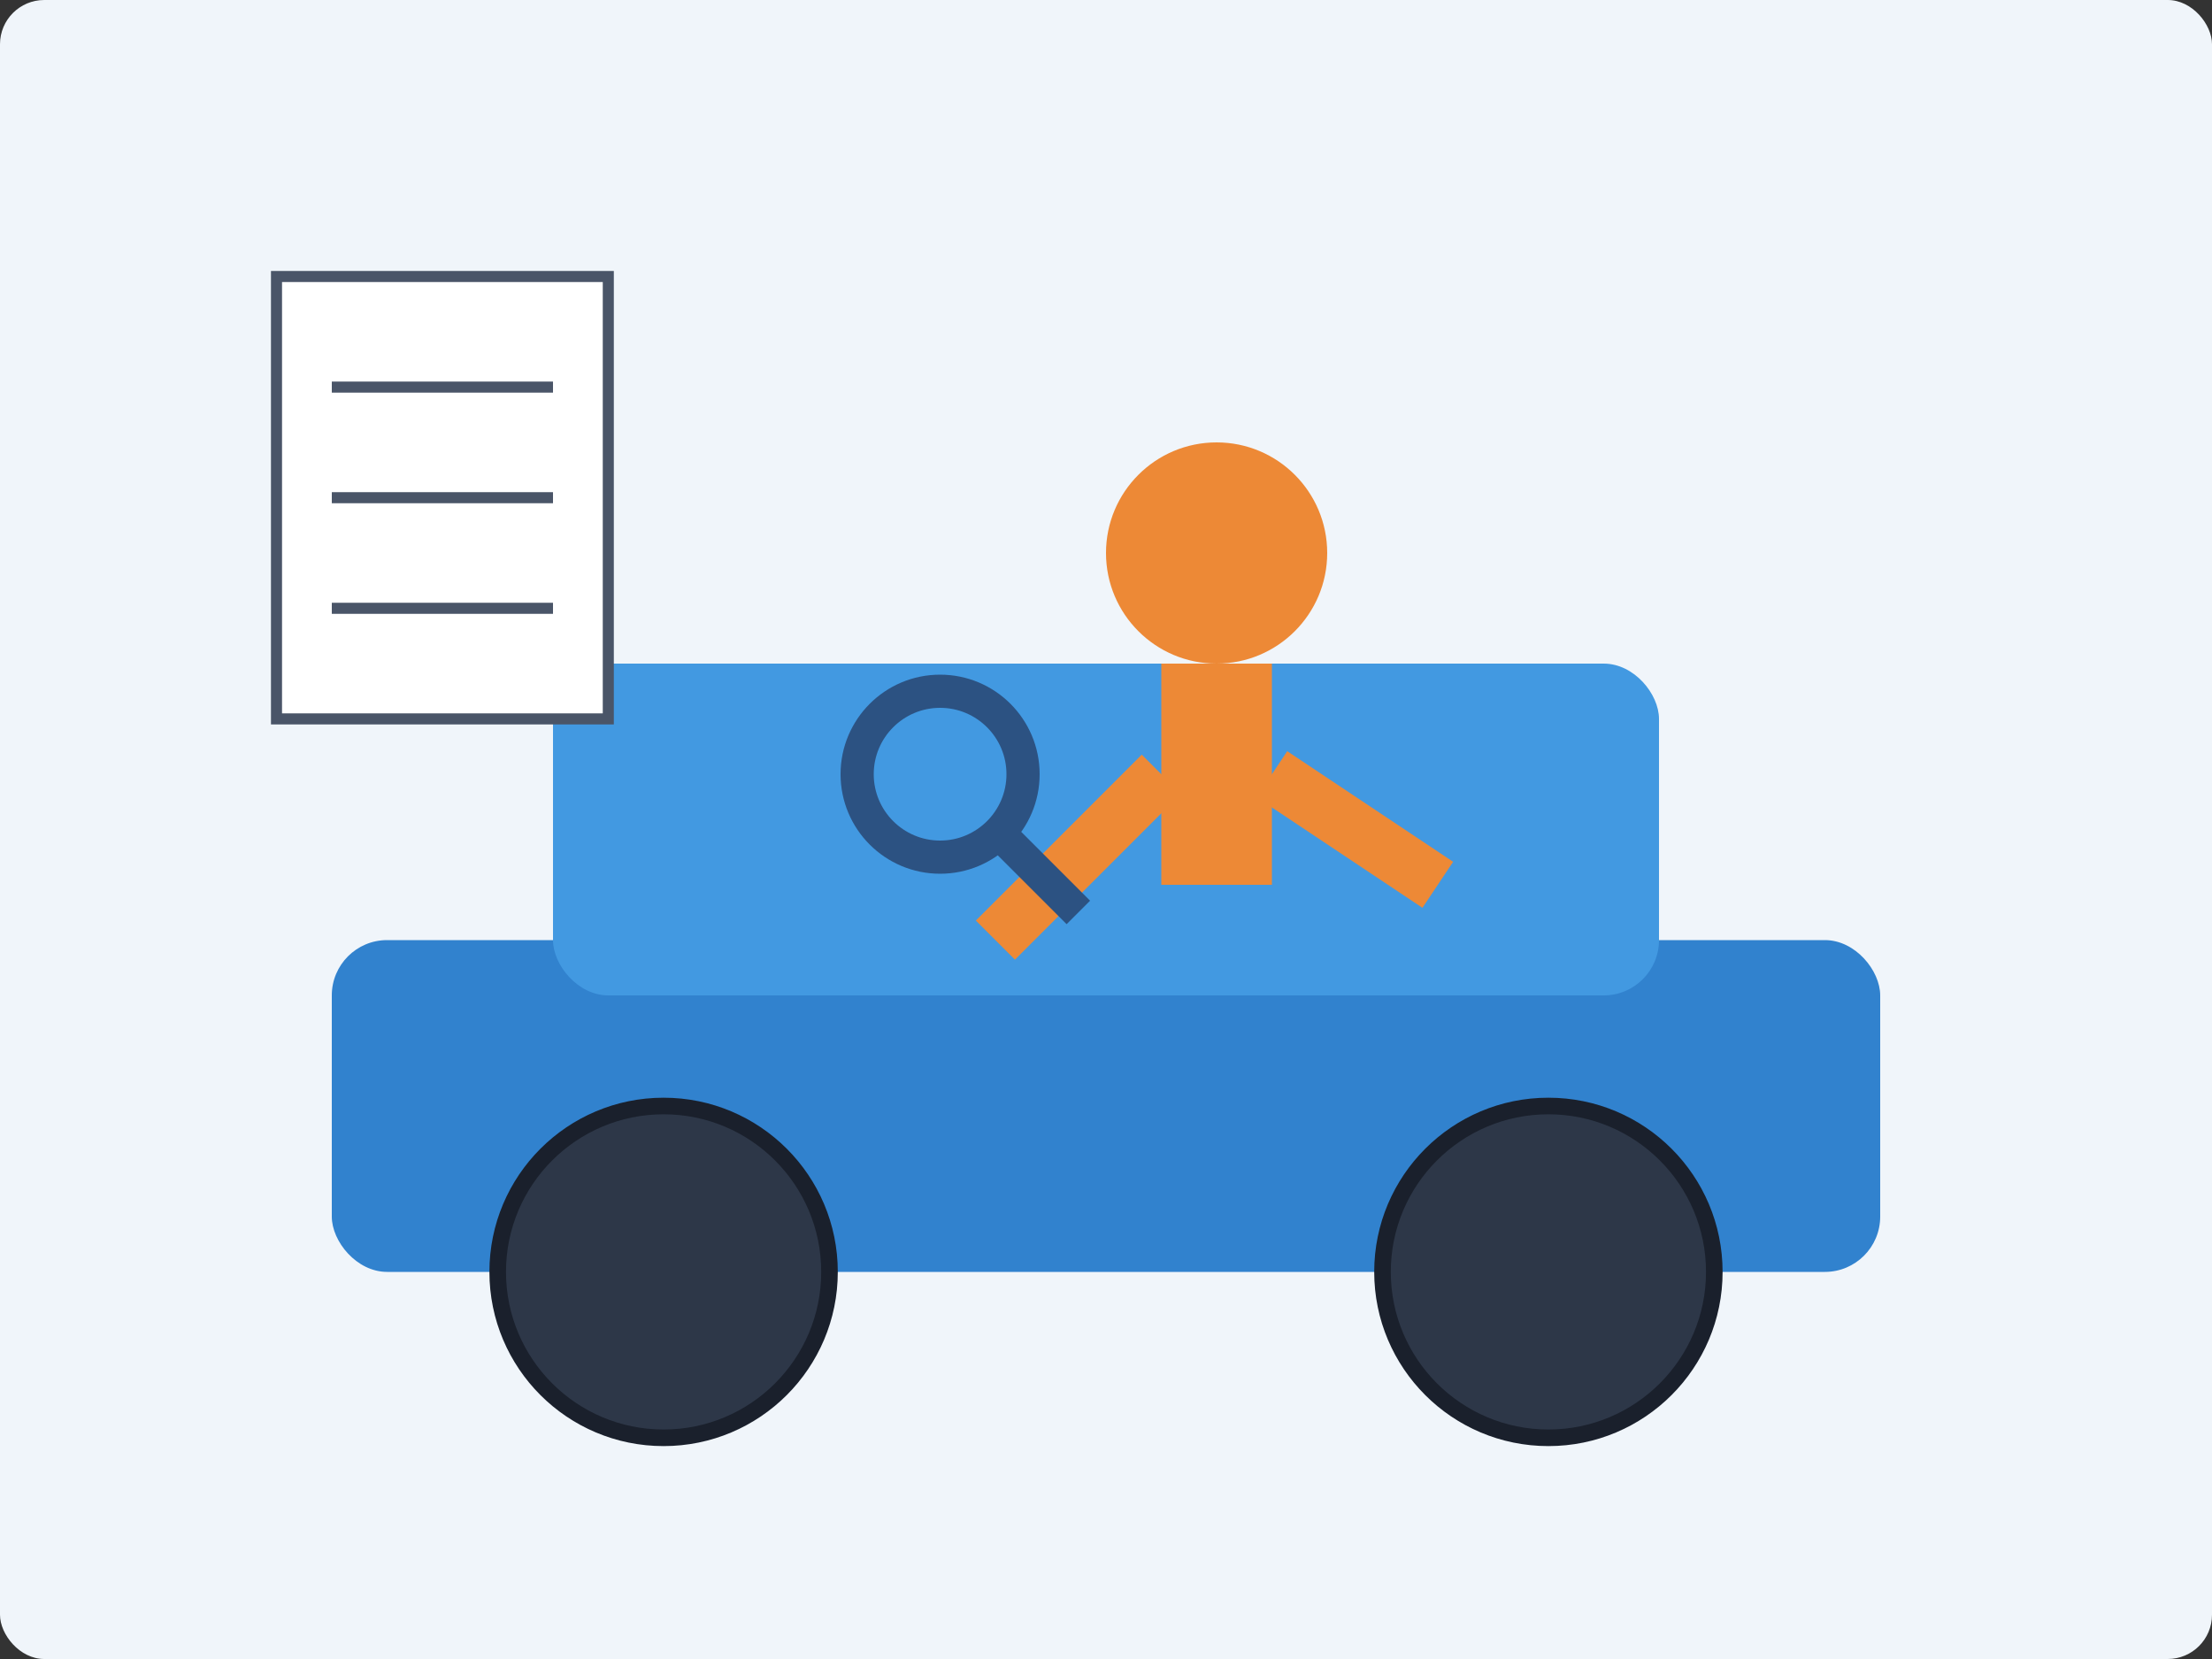
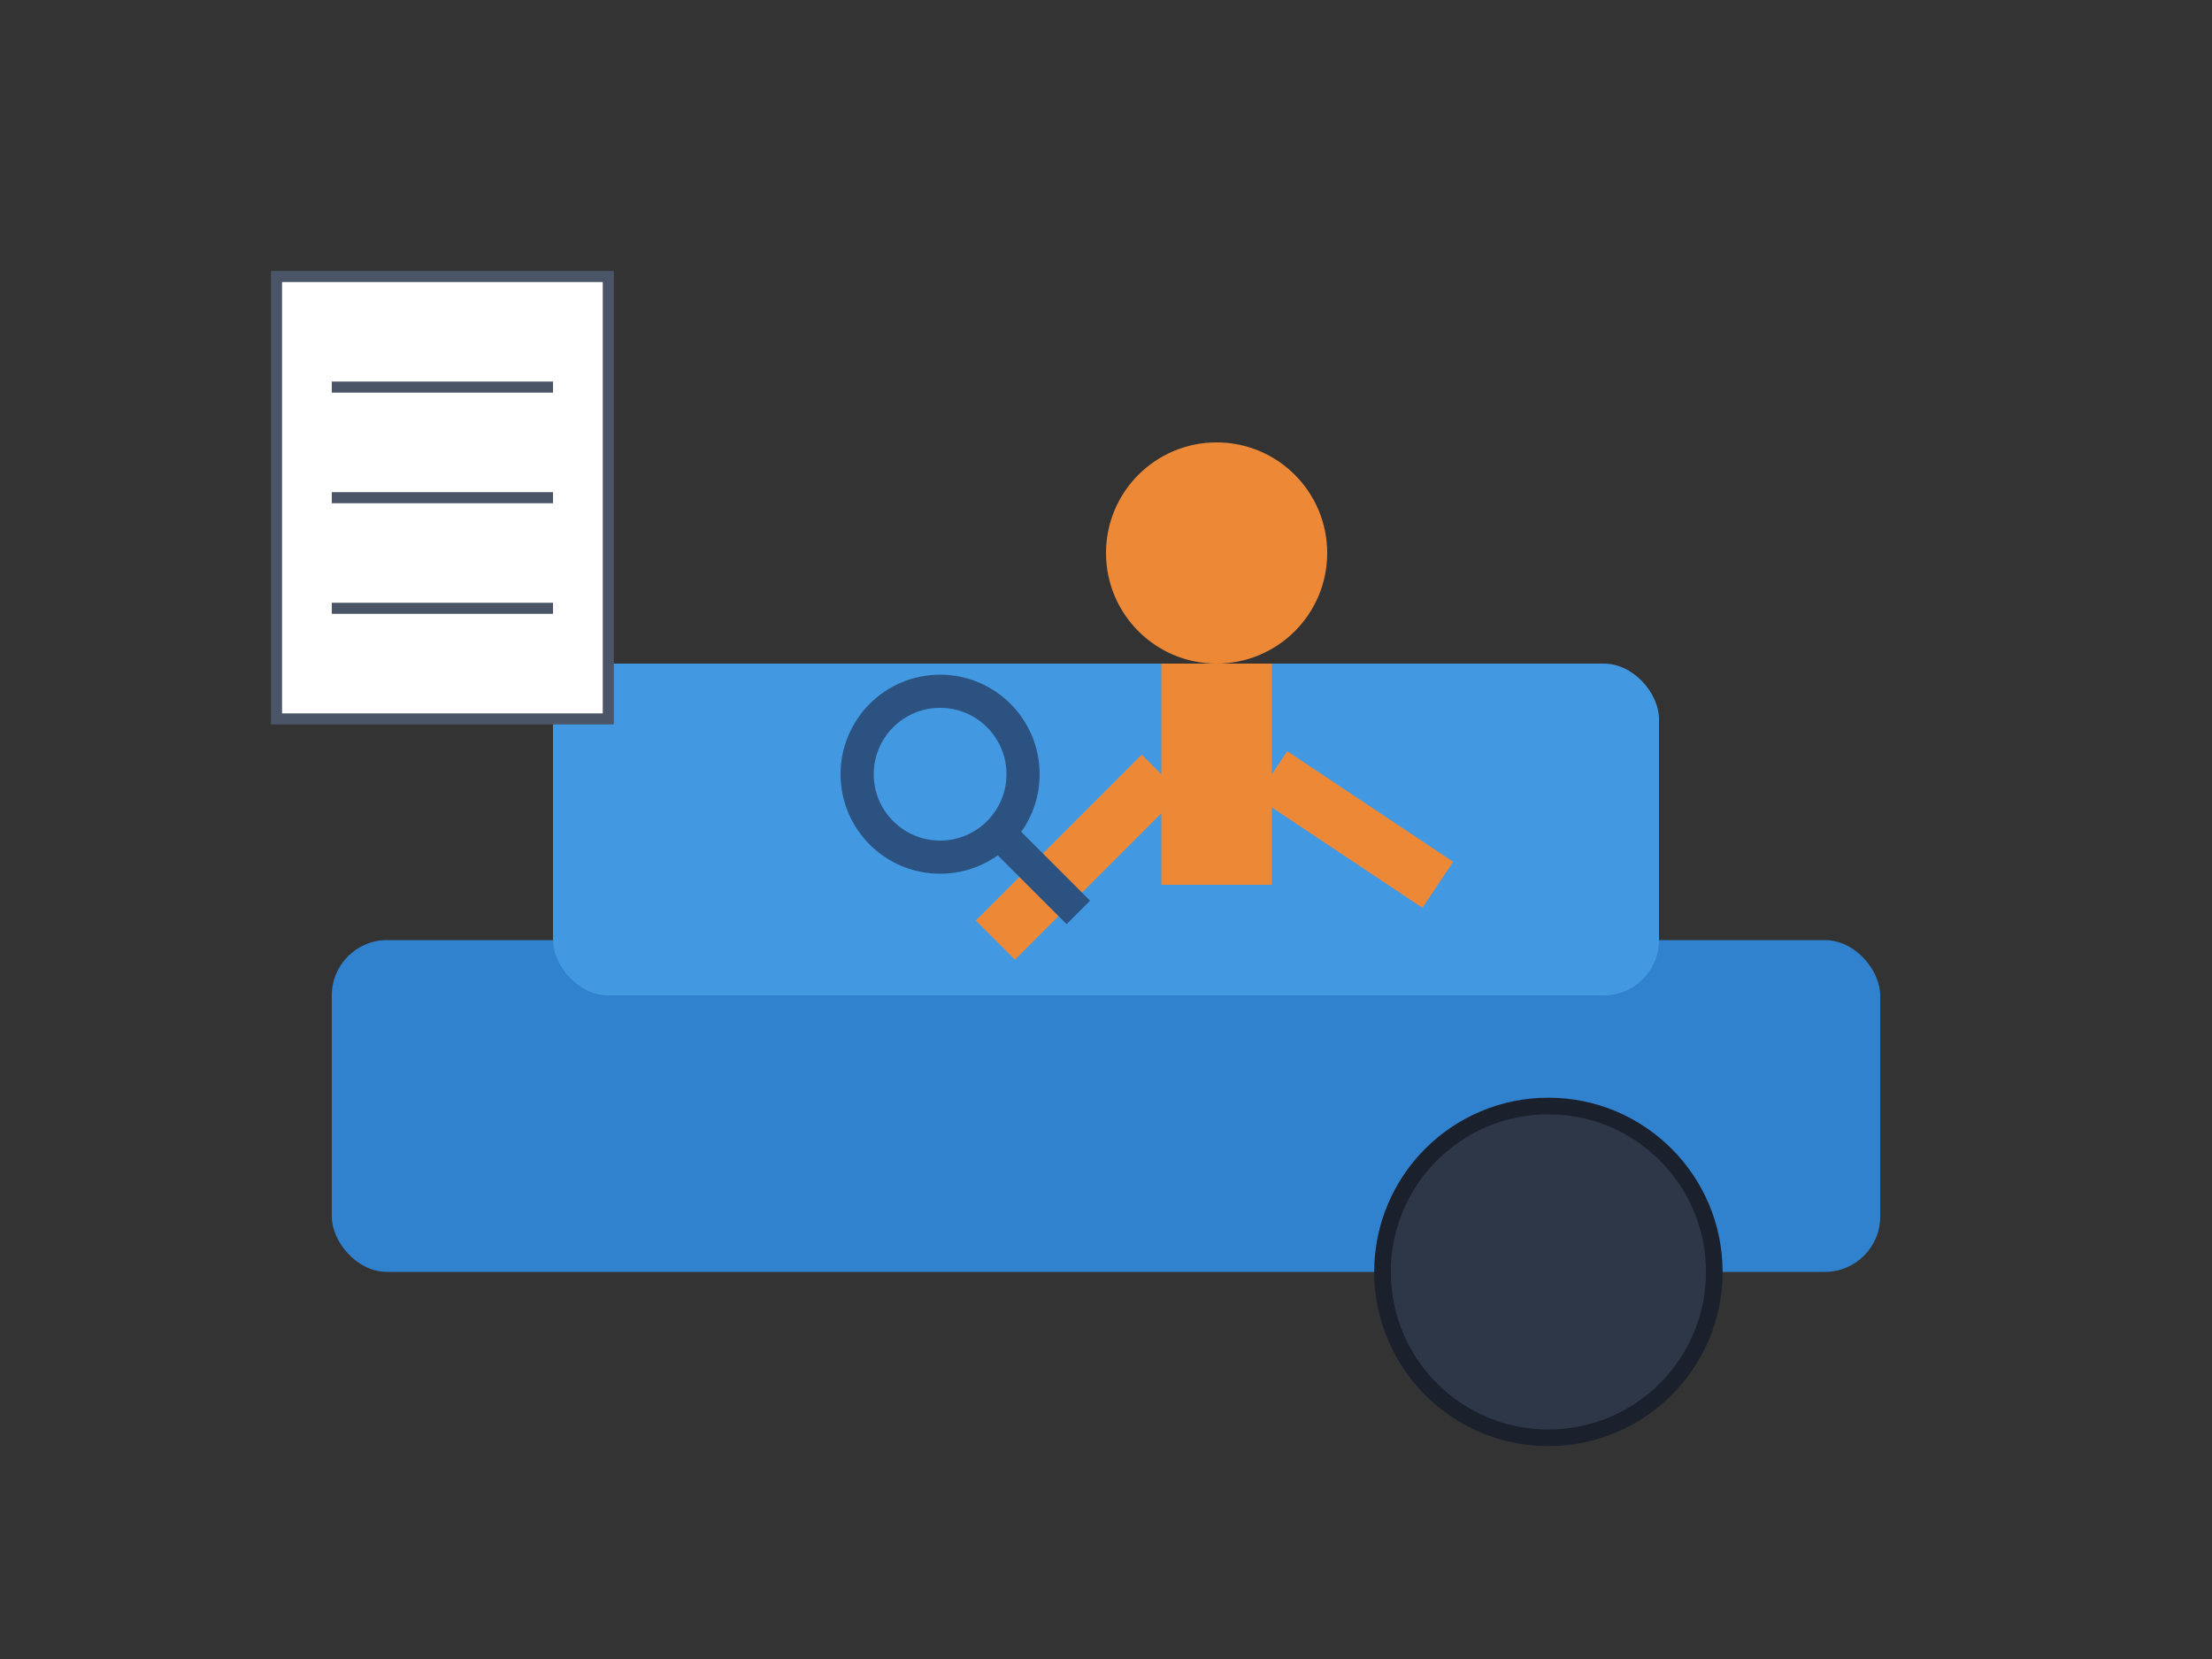
<svg xmlns="http://www.w3.org/2000/svg" width="400" height="300" viewBox="0 0 400 300">
  <rect x="0" y="0" width="400" height="300" fill="#333333" stroke="none" />
-   <rect width="400" height="300" fill="#f0f5fa" rx="8" ry="8" />
  <rect x="60" y="170" width="280" height="60" rx="10" ry="10" fill="#3182ce" />
  <rect x="100" y="120" width="200" height="60" rx="10" ry="10" fill="#4299e1" />
-   <circle cx="120" cy="230" r="30" fill="#2d3748" stroke="#1a202c" stroke-width="3" />
  <circle cx="280" cy="230" r="30" fill="#2d3748" stroke="#1a202c" stroke-width="3" />
  <circle cx="220" cy="100" r="20" fill="#ed8936" />
  <rect x="210" y="120" width="20" height="40" fill="#ed8936" />
  <line x1="210" y1="140" x2="180" y2="170" stroke="#ed8936" stroke-width="10" />
  <line x1="230" y1="140" x2="260" y2="160" stroke="#ed8936" stroke-width="10" />
  <circle cx="170" cy="140" r="15" fill="none" stroke="#2c5282" stroke-width="6" />
  <line x1="180" y1="150" x2="195" y2="165" stroke="#2c5282" stroke-width="6" />
  <rect x="50" y="50" width="60" height="80" fill="white" stroke="#4a5568" stroke-width="2" />
  <line x1="60" y1="70" x2="100" y2="70" stroke="#4a5568" stroke-width="2" />
  <line x1="60" y1="90" x2="100" y2="90" stroke="#4a5568" stroke-width="2" />
  <line x1="60" y1="110" x2="100" y2="110" stroke="#4a5568" stroke-width="2" />
</svg>